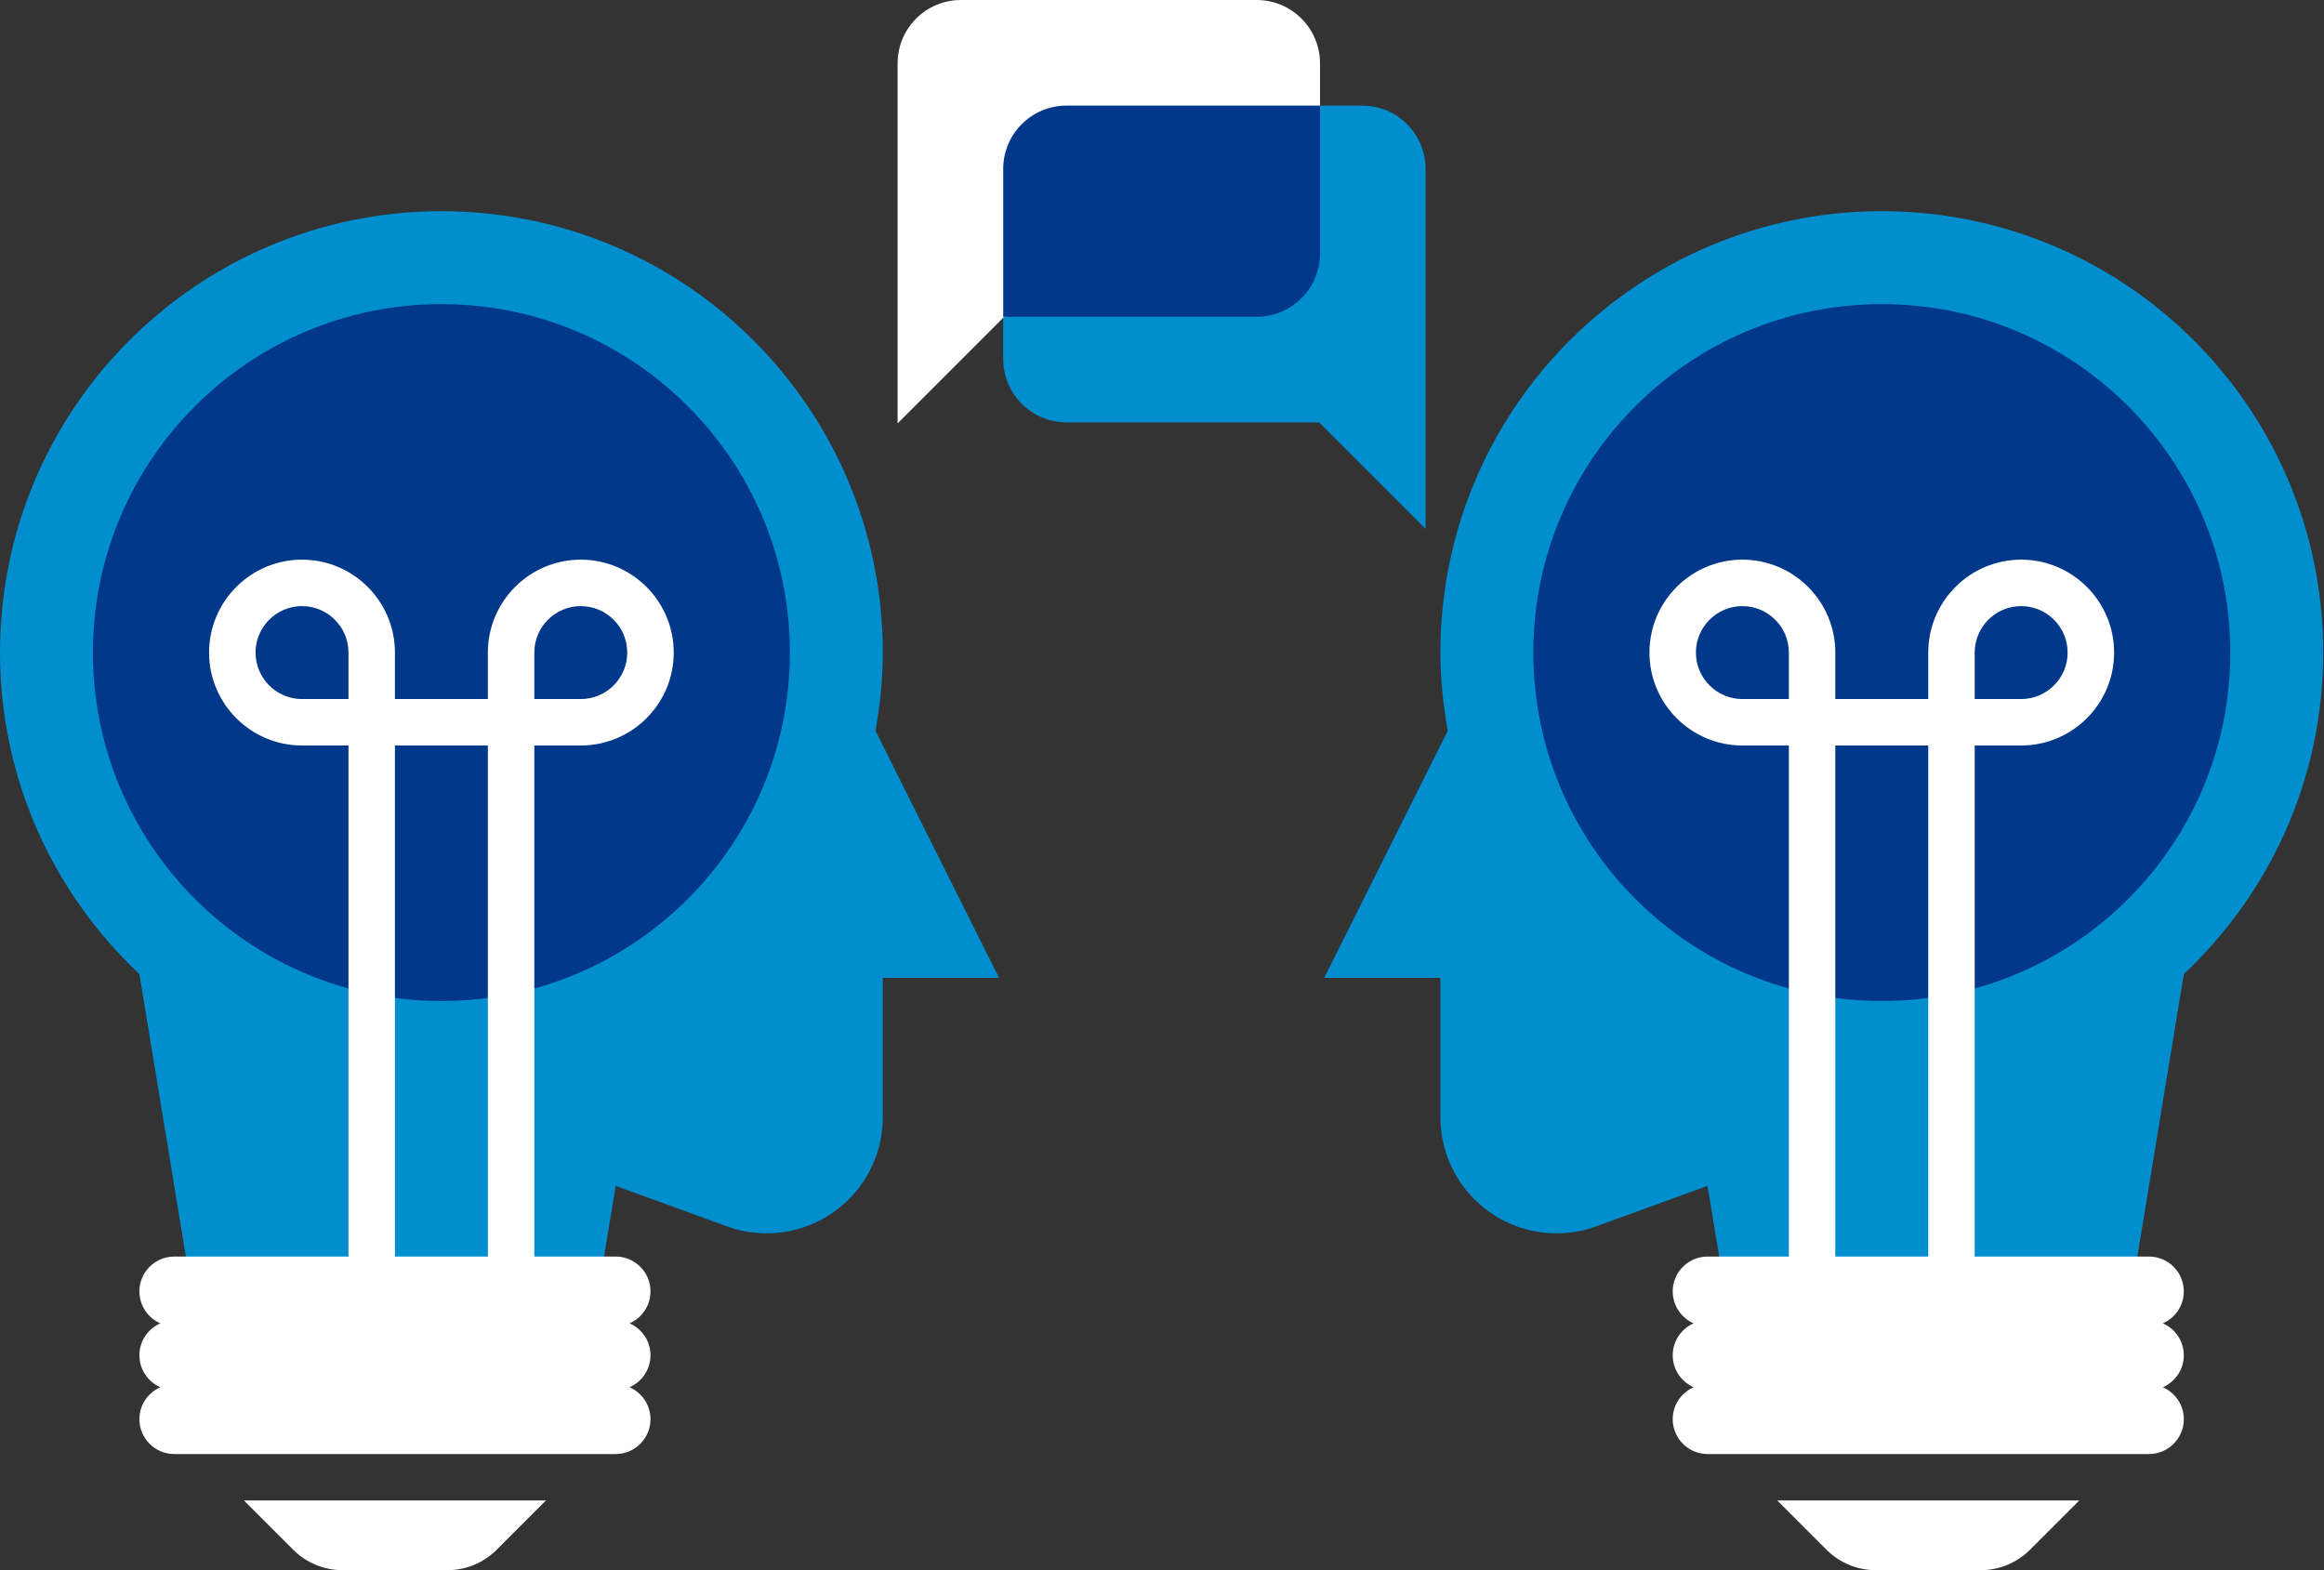
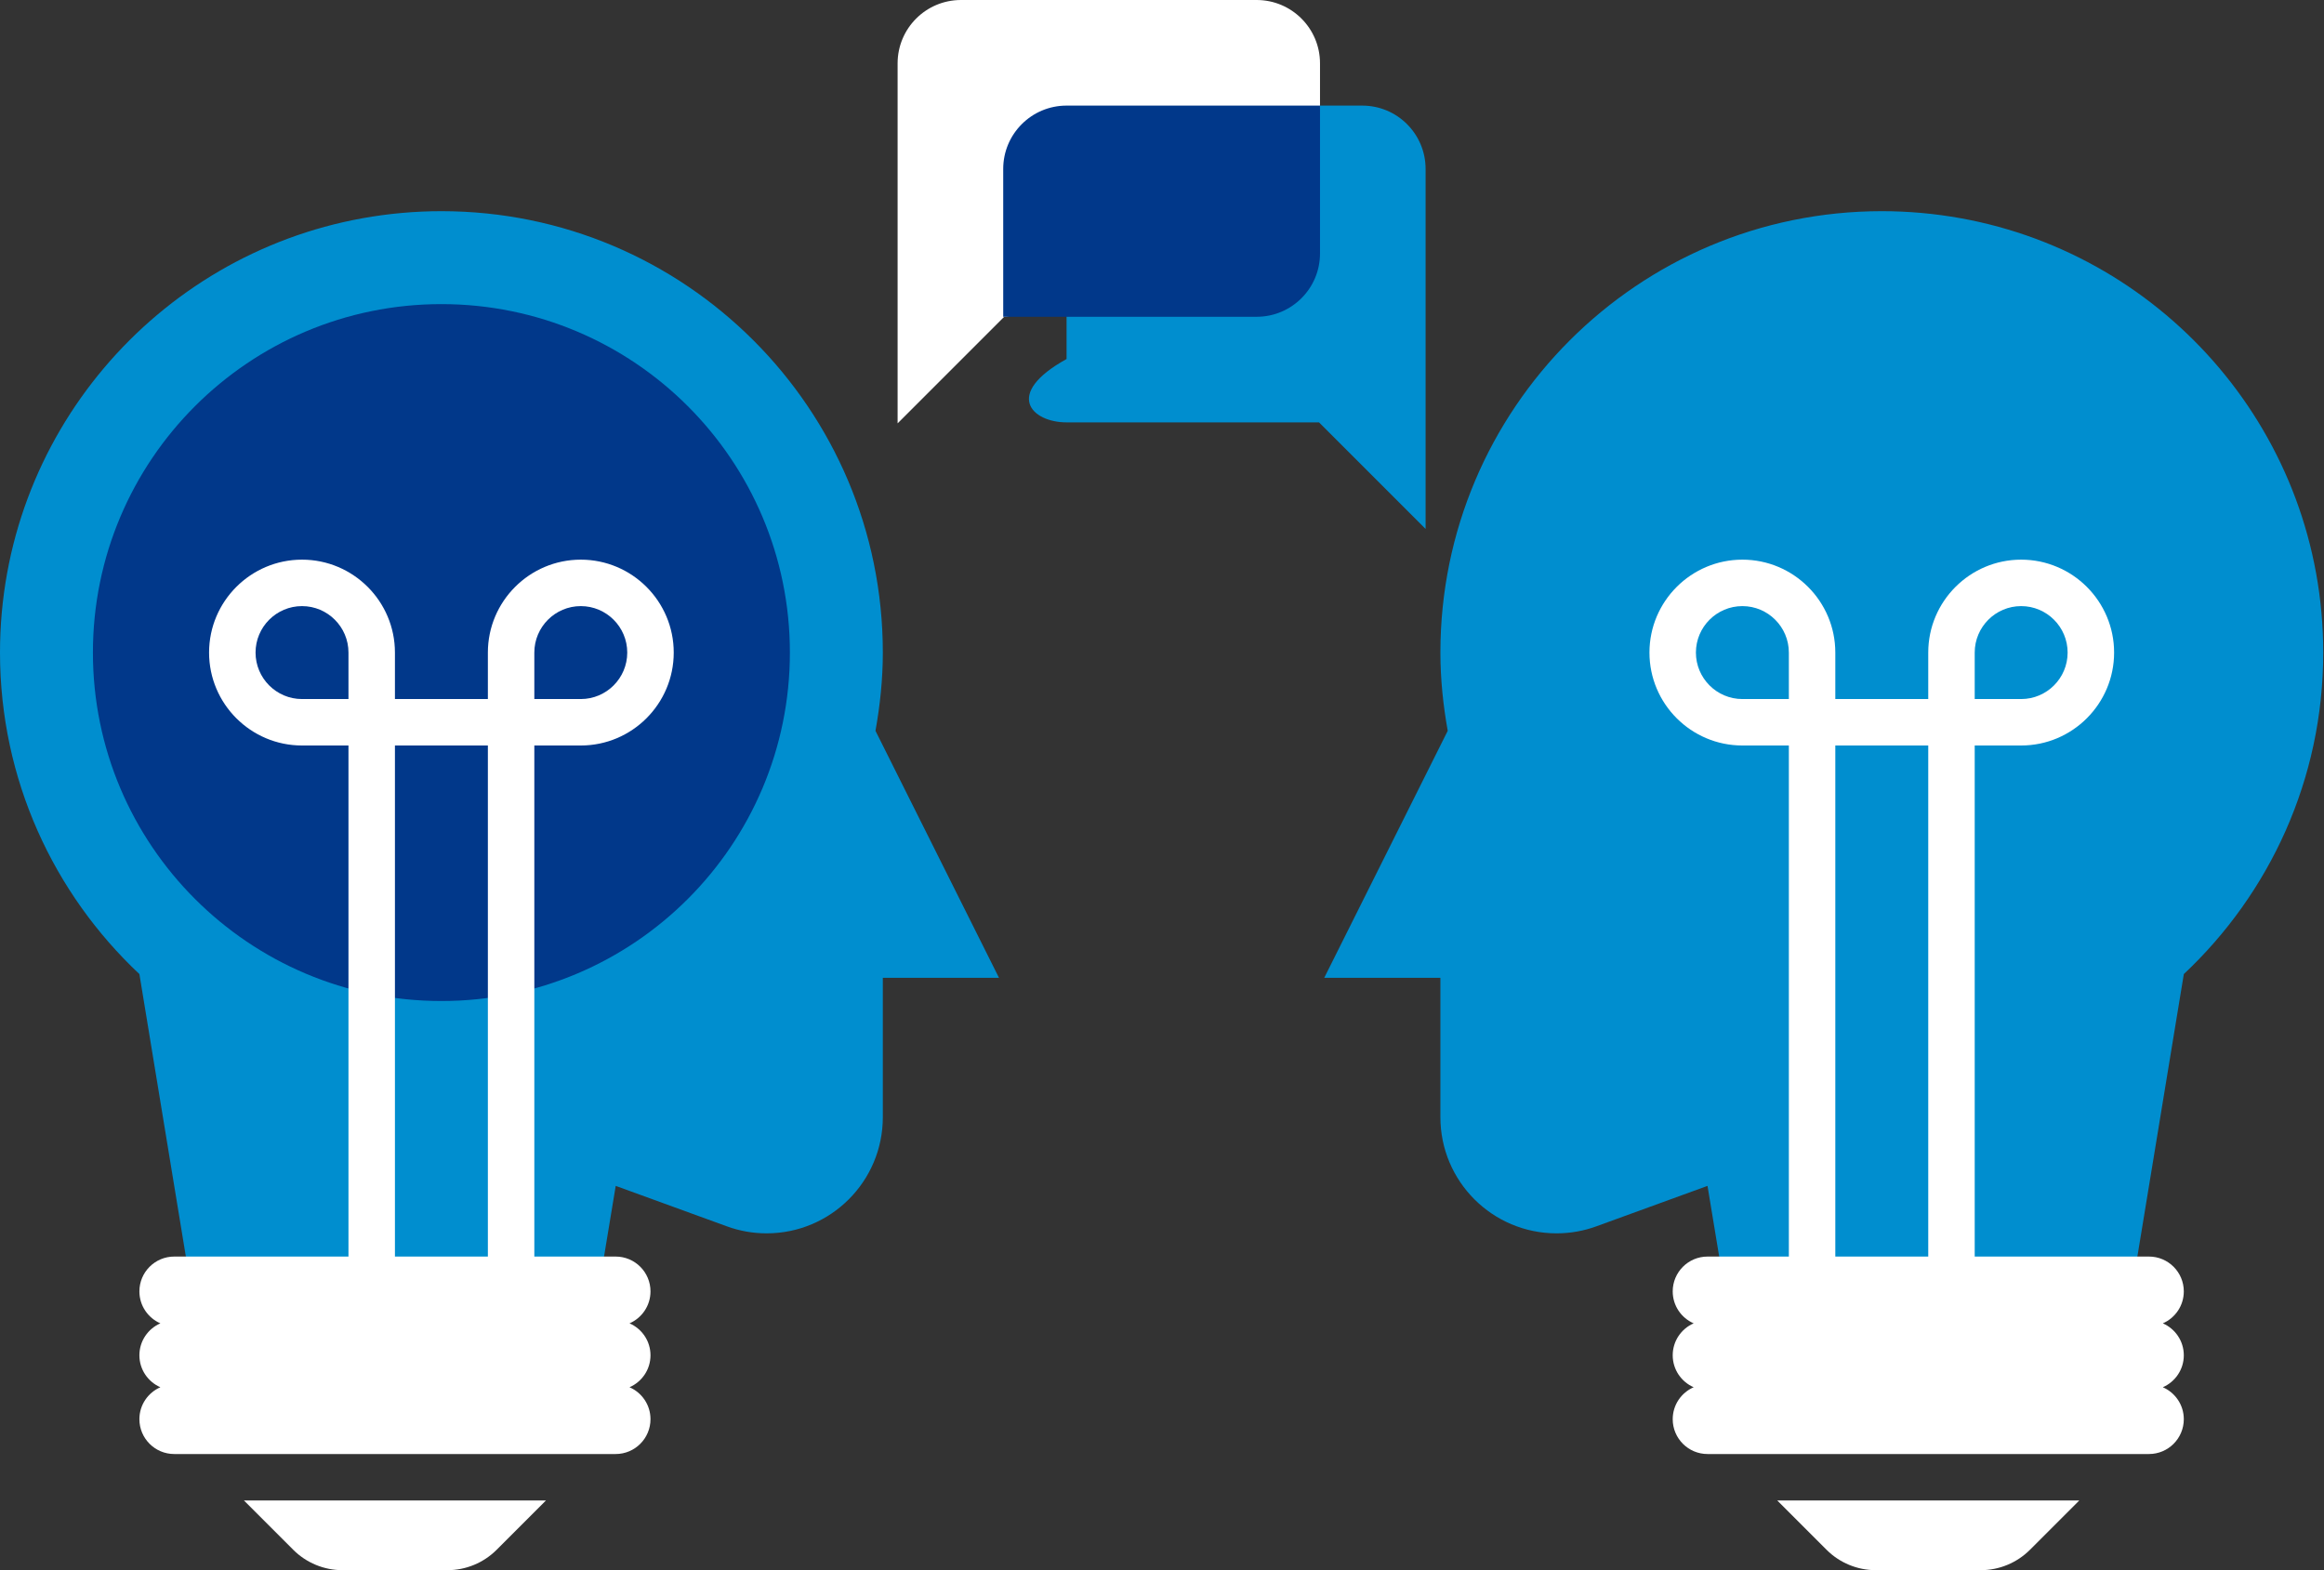
<svg xmlns="http://www.w3.org/2000/svg" width="111" height="75" viewBox="0 0 111 75" fill="none">
  <rect x="0" y="0" width="111" height="75" fill="#333333" stroke="none" />
  <path d="M93.636 10.422C92.417 10.203 91.162 10.087 89.88 10.087C78.236 10.087 68.797 19.526 68.797 31.17C68.797 32.448 68.93 33.693 69.147 34.908L63.249 46.705H68.797V53.362C68.797 56.427 71.281 58.911 74.345 58.911C75.012 58.911 75.651 58.793 76.243 58.577L81.555 56.644L82.113 60.02L92.099 63.349L102.086 60.02L104.305 46.527C108.397 42.681 110.963 37.229 110.963 31.17C110.963 20.808 103.488 12.194 93.636 10.422Z" fill="#008ECF" />
-   <path d="M89.88 47.814C99.072 47.814 106.524 40.362 106.524 31.17C106.524 21.978 99.072 14.526 89.88 14.526C80.687 14.526 73.235 21.978 73.235 31.17C73.235 40.362 80.687 47.814 89.88 47.814Z" fill="#01388A" />
  <path d="M94.317 61.13H92.098V35.609H87.659V61.13H85.44V35.609H83.221C80.773 35.609 78.782 33.618 78.782 31.17C78.782 28.723 80.773 26.732 83.221 26.732C85.668 26.732 87.659 28.723 87.659 31.17V33.39H92.098V31.17C92.098 28.723 94.089 26.732 96.536 26.732C98.983 26.732 100.975 28.723 100.975 31.17C100.975 33.618 98.983 35.609 96.536 35.609H94.317V61.13H94.317ZM94.317 33.39H96.536C97.76 33.39 98.755 32.394 98.755 31.17C98.755 29.947 97.76 28.951 96.536 28.951C95.312 28.951 94.317 29.947 94.317 31.17V33.39ZM83.221 28.951C81.997 28.951 81.001 29.947 81.001 31.17C81.001 32.394 81.997 33.39 83.221 33.39H85.44V31.17C85.44 29.947 84.445 28.951 83.221 28.951Z" fill="white" />
  <path d="M17.327 10.422C18.546 10.203 19.801 10.087 21.083 10.087C32.726 10.087 42.166 19.526 42.166 31.17C42.166 32.448 42.033 33.693 41.815 34.908L47.714 46.705H42.166V53.362C42.166 56.427 39.681 58.911 36.617 58.911C35.951 58.911 35.311 58.793 34.719 58.577L29.408 56.644L28.85 60.02L18.863 63.349L8.877 60.02L6.658 46.527C2.565 42.681 0 37.229 0 31.17C0 20.808 7.475 12.194 17.327 10.422Z" fill="#008ECF" />
  <path d="M21.083 47.814C30.275 47.814 37.727 40.362 37.727 31.17C37.727 21.978 30.275 14.526 21.083 14.526C11.89 14.526 4.438 21.978 4.438 31.17C4.438 40.362 11.89 47.814 21.083 47.814Z" fill="#01388A" />
  <path d="M25.521 61.13H23.302V35.609H18.863V61.13H16.644V35.609H14.425C11.977 35.609 9.986 33.618 9.986 31.17C9.986 28.723 11.977 26.732 14.425 26.732C16.872 26.732 18.863 28.723 18.863 31.17V33.39H23.302V31.17C23.302 28.723 25.293 26.732 27.74 26.732C30.188 26.732 32.179 28.723 32.179 31.17C32.179 33.618 30.188 35.609 27.74 35.609H25.521C25.521 35.609 25.521 61.13 25.521 61.13ZM25.521 33.39H27.74C28.964 33.39 29.959 32.394 29.959 31.17C29.959 29.947 28.964 28.951 27.74 28.951C26.516 28.951 25.521 29.947 25.521 31.17C25.521 31.17 25.521 33.39 25.521 33.39ZM14.425 28.951C13.201 28.951 12.206 29.947 12.206 31.17C12.206 32.394 13.201 33.39 14.425 33.39H16.644V31.17C16.644 29.947 15.649 28.951 14.425 28.951Z" fill="white" />
-   <path d="M65.064 5.044H50.942C49.27 5.044 47.916 6.399 47.916 8.07V17.149C47.916 18.82 49.27 20.175 50.942 20.175H63L68.09 25.265V8.07C68.09 6.399 66.736 5.044 65.064 5.044Z" fill="#008ECF" />
+   <path d="M65.064 5.044H50.942V17.149C47.916 18.82 49.27 20.175 50.942 20.175H63L68.09 25.265V8.07C68.09 6.399 66.736 5.044 65.064 5.044Z" fill="#008ECF" />
  <path d="M60.02 0H45.898C44.227 0 42.872 1.355 42.872 3.026V20.221L47.962 15.131C49.633 15.131 63.047 6.715 63.047 5.044V3.026C63.047 1.355 61.692 0 60.02 0Z" fill="white" />
  <path d="M60.02 15.131C61.692 15.131 63.047 13.777 63.047 12.105V5.044H50.942C49.27 5.044 47.916 6.399 47.916 8.07V15.131H60.02Z" fill="#01388A" />
  <path d="M81.557 69.452C80.638 69.452 79.893 68.707 79.893 67.787C79.893 67.104 80.305 66.518 80.894 66.262C80.305 66.005 79.893 65.419 79.893 64.736C79.893 64.052 80.305 63.466 80.894 63.21C80.305 62.954 79.893 62.368 79.893 61.684C79.893 60.765 80.638 60.02 81.557 60.02H102.64C103.559 60.02 104.304 60.765 104.304 61.684C104.304 62.368 103.891 62.954 103.302 63.21C103.891 63.466 104.304 64.052 104.304 64.736C104.304 65.419 103.891 66.005 103.302 66.262C103.891 66.518 104.304 67.104 104.304 67.787C104.304 68.707 103.559 69.452 102.64 69.452H81.557ZM29.405 69.452C30.324 69.452 31.069 68.707 31.069 67.787C31.069 67.104 30.657 66.518 30.067 66.262C30.657 66.005 31.069 65.419 31.069 64.736C31.069 64.052 30.657 63.466 30.067 63.21C30.657 62.954 31.069 62.368 31.069 61.684C31.069 60.765 30.324 60.02 29.405 60.02H8.322C7.403 60.02 6.658 60.765 6.658 61.684C6.658 62.368 7.071 62.954 7.66 63.21C7.071 63.466 6.658 64.052 6.658 64.736C6.658 65.419 7.071 66.005 7.66 66.262C7.071 66.518 6.658 67.104 6.658 67.787C6.658 68.707 7.403 69.452 8.322 69.452H29.405ZM84.886 71.671L87.24 74.025C87.864 74.649 88.711 75 89.594 75H94.603C95.486 75 96.333 74.649 96.957 74.025L99.311 71.671H84.886ZM11.651 71.671L14.005 74.025C14.629 74.649 15.476 75 16.359 75H21.368C22.251 75 23.098 74.649 23.722 74.025L26.076 71.671H11.651Z" fill="white" />
</svg>